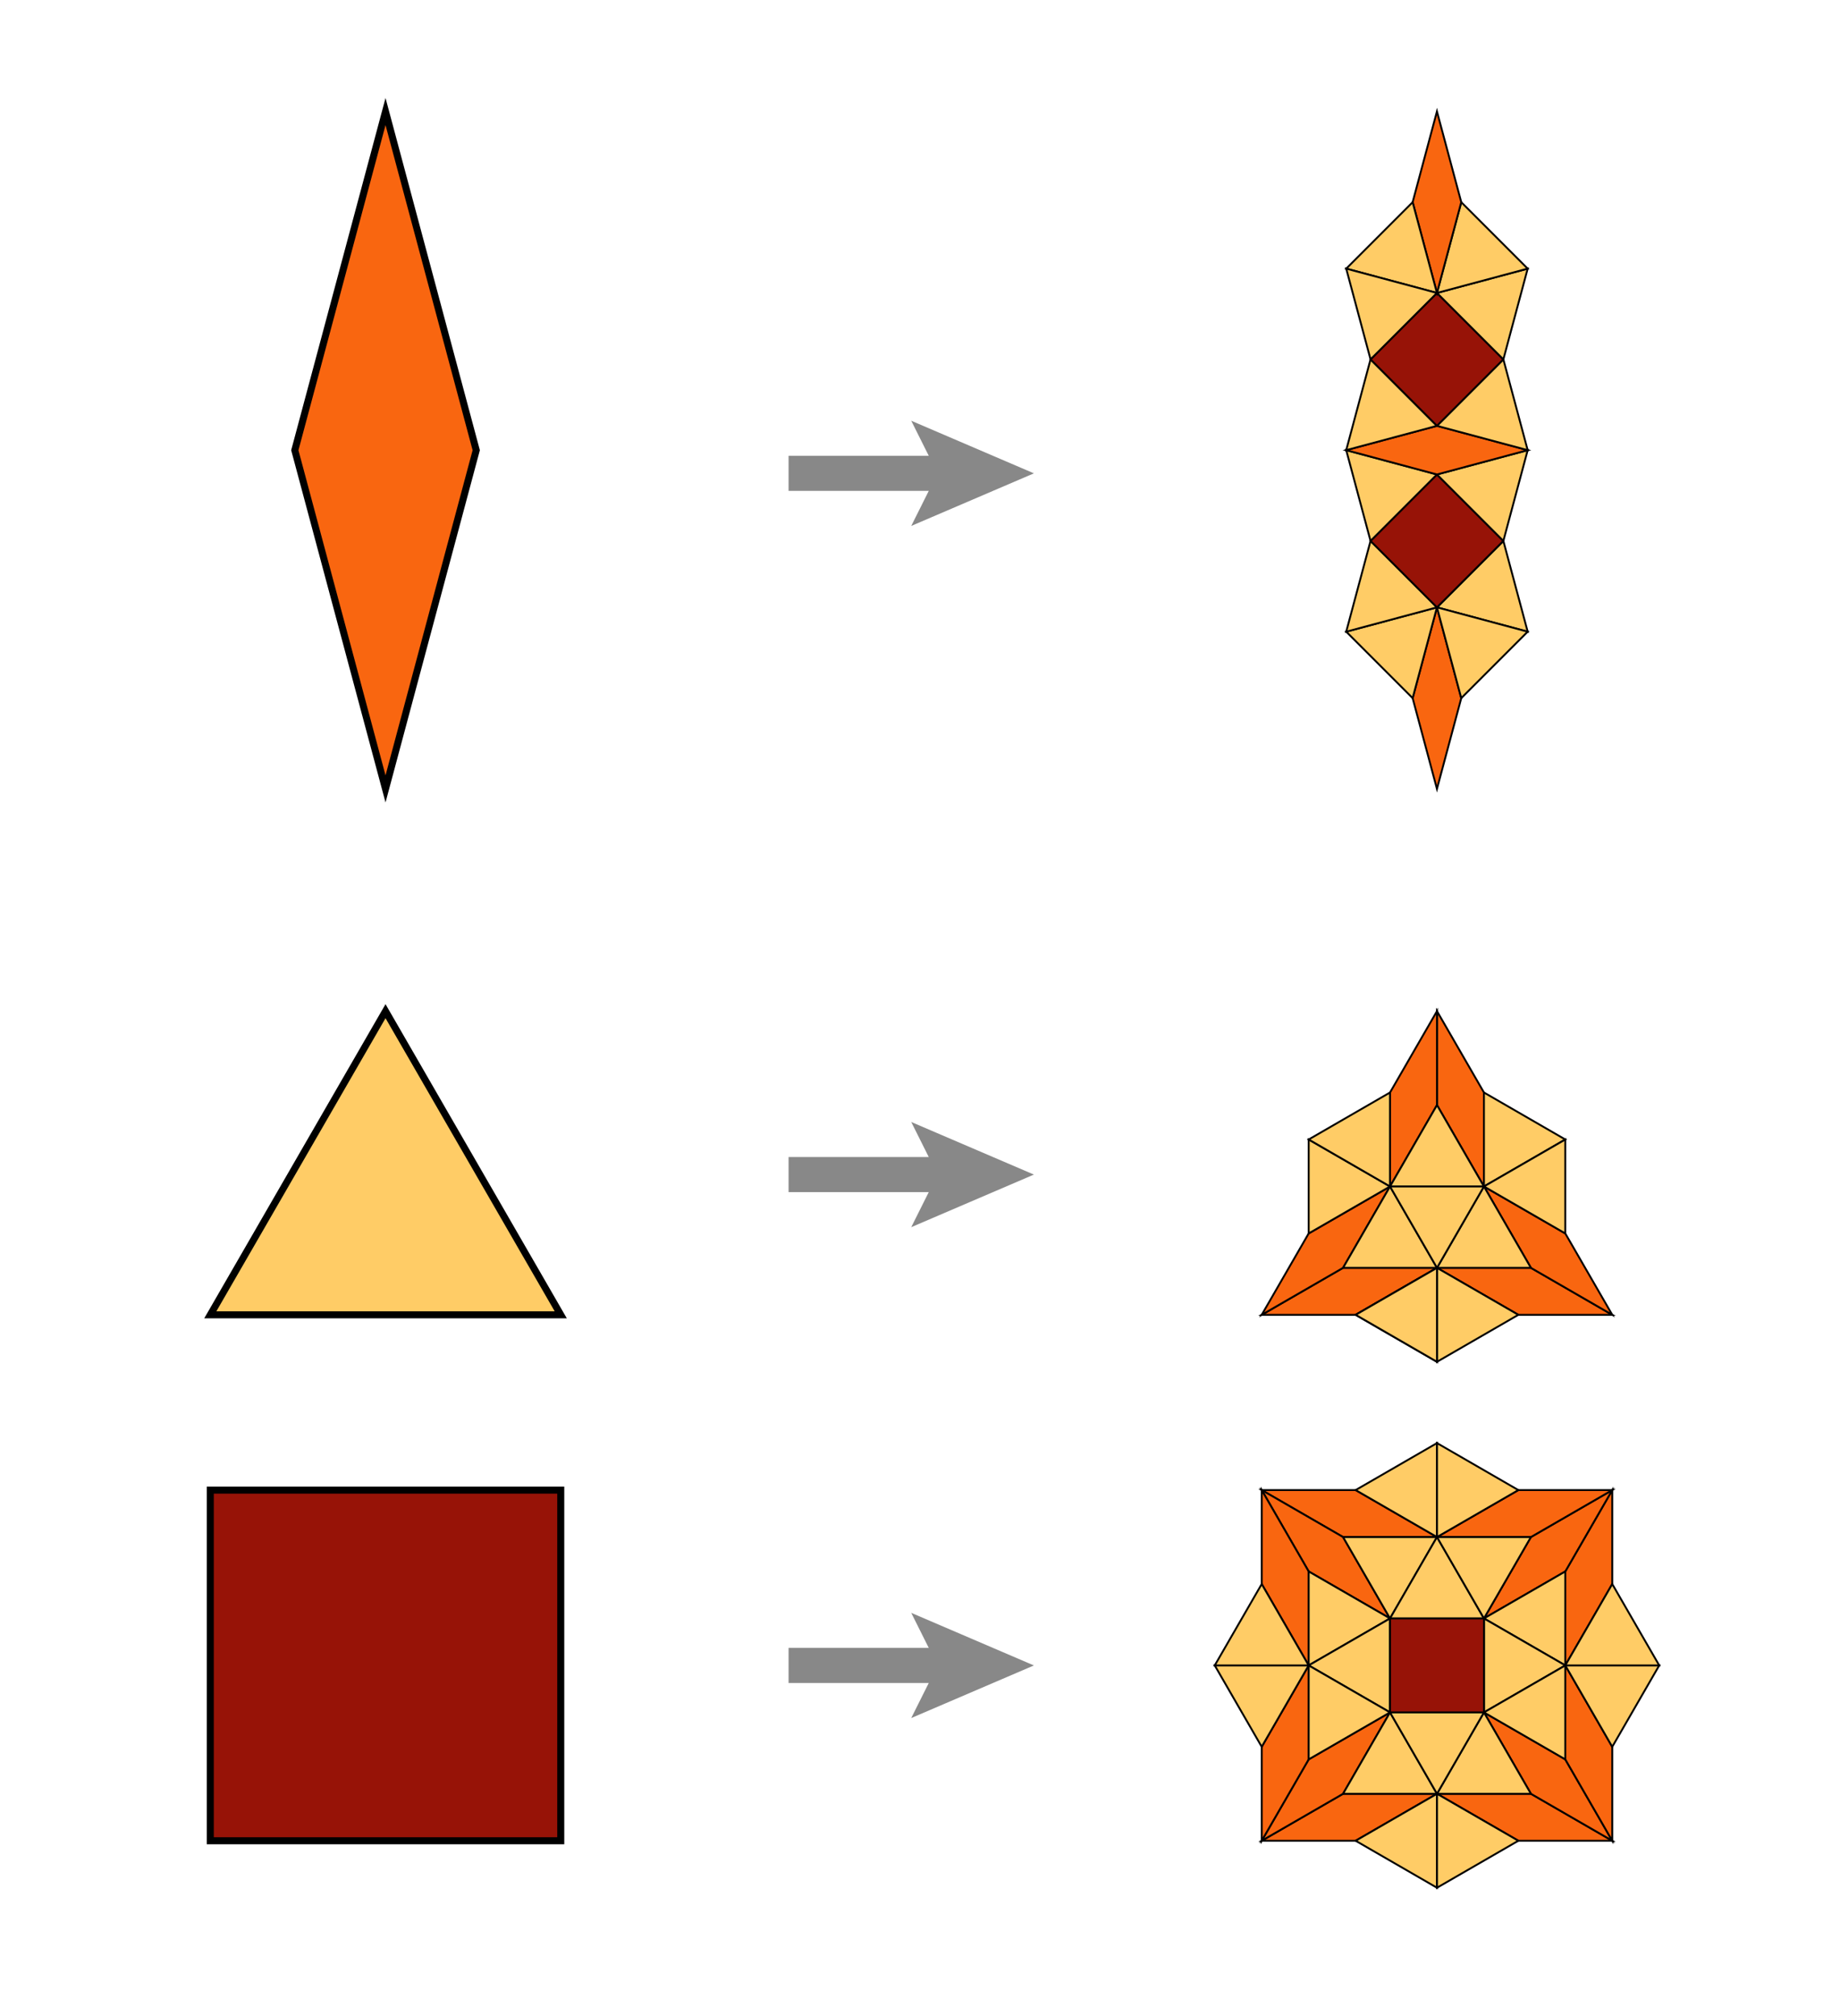
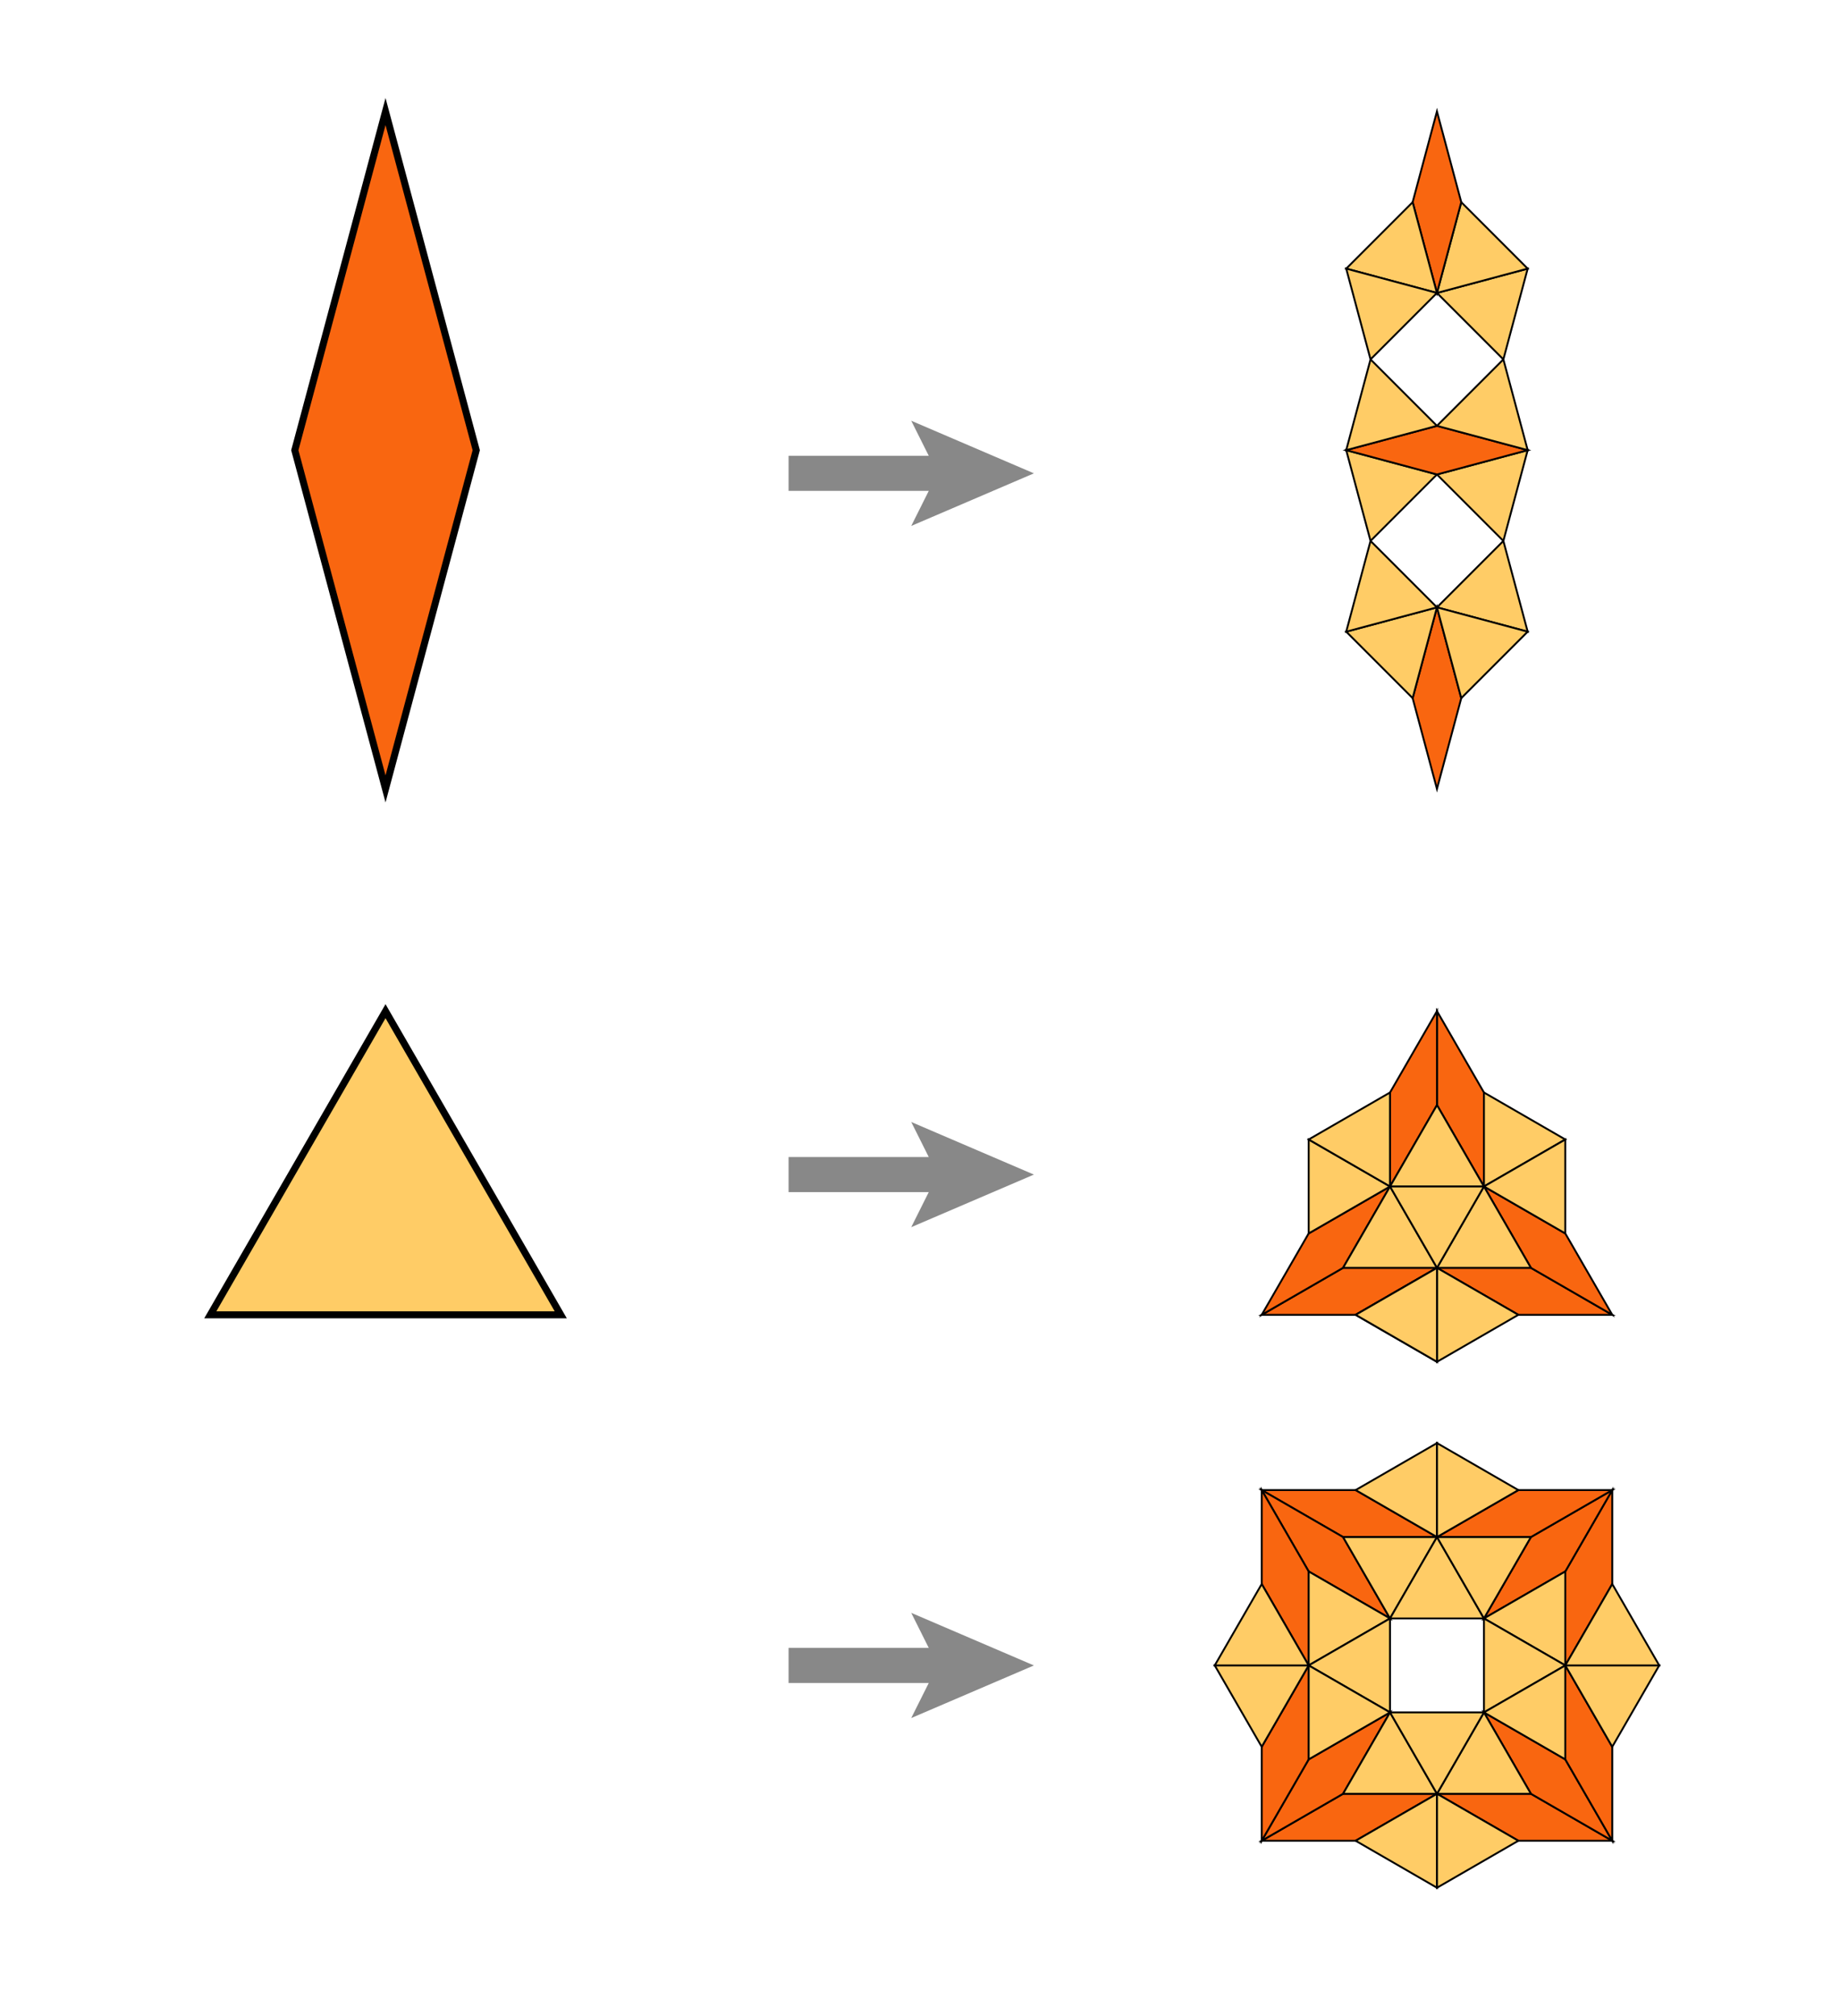
<svg xmlns="http://www.w3.org/2000/svg" xmlns:xlink="http://www.w3.org/1999/xlink" width="525" height="575">
  <rect width="100%" height="100%" fill="#333333" stroke="none" />
  <defs>
    <path id="Pfeil" d="M 0,5 40,5 35,15 70,0 35,-15 40,-5 0,-5 z" style="fill:#888888;stroke-width:0" />
    <path id="Dreieck" d="m 0,0 100,0 -50,86.603 z" style="fill:#ffcc66;stroke:#000000;stroke-width:2;stroke-linecap:butt" />
    <g id="Raute" transform="scale(1)">
      <path id="RauteIN" d="m 0,0 100,0 86.603,50 -100,0 z" style="fill:#f96610;stroke:#000000;stroke-width:2;stroke-linecap:butt" />
    </g>
-     <path id="Quadrat" d="m 0,0 100,0 0,100 -100,0 z" style="fill:#971307;stroke:#000000;stroke-width:2;stroke-linecap:butt" />
    <g id="Dreieck-R01" transform="scale(0.268)">
      <use xlink:href="#Raute" transform="translate(0,00) rotate(0)" />
      <use xlink:href="#Raute" transform="translate(0,00) rotate(30)" />
      <use xlink:href="#Raute" transform="translate(373.205,00) rotate(150)" />
      <use xlink:href="#Raute" transform="translate(373.205,00) rotate(120)" />
      <use xlink:href="#Raute" transform="translate(186.603,323.205) rotate(270)" />
      <use xlink:href="#Raute" transform="translate(186.603,323.205) rotate(240)" />
      <use xlink:href="#Dreieck" transform="translate(86.603,50) rotate(0)" />
      <use xlink:href="#Dreieck" transform="translate(186.603,50) rotate(0)" />
      <use xlink:href="#Dreieck" transform="translate(136.603,136.603) rotate(0)" />
      <use xlink:href="#Dreieck" transform="translate(186.603,50) rotate(60)" />
      <use xlink:href="#Dreieck" transform="translate(100,00) rotate(330)" />
      <use xlink:href="#Dreieck" transform="translate(273.205,00) rotate(150)" />
      <use xlink:href="#Dreieck" transform="translate(100,00) rotate(330)" />
      <use xlink:href="#Dreieck" transform="translate(50,86.603) rotate(30)" />
      <use xlink:href="#Dreieck" transform="translate(136.603,236.603) rotate(210)" />
      <use xlink:href="#Dreieck" transform="translate(236.603,136.603) rotate(30)" />
      <use xlink:href="#Dreieck" transform="translate(236.603,136.603) rotate(330)" />
    </g>
    <g id="Raute-R01" transform="scale(0.268)">
      <use xlink:href="#Raute" transform="translate(0,00) rotate(0)" />
      <use xlink:href="#Dreieck" transform="translate(86.603,50) rotate(0)" />
      <use xlink:href="#Dreieck" transform="translate(186.603,50) rotate(60)" />
      <use xlink:href="#Dreieck" transform="translate(273.205,00) rotate(150)" />
      <use xlink:href="#Dreieck" transform="translate(100,00) rotate(330)" />
      <use xlink:href="#Quadrat" transform="translate(186.603,50) rotate(330)" />
      <use xlink:href="#Dreieck" transform="translate(273.205,00) rotate(0)" />
      <use xlink:href="#Dreieck" transform="translate(236.603,136.603) rotate(330)" />
      <use xlink:href="#Raute" transform="translate(373.205,00) rotate(90)" />
      <use xlink:href="#Dreieck" transform="translate(373.205,00) rotate(30)" />
      <use xlink:href="#Dreieck" transform="translate(323.205,186.603) rotate(300)" />
      <use xlink:href="#Quadrat" transform="translate(373.205,100) rotate(330)" />
      <use xlink:href="#Dreieck" transform="translate(459.808,50) rotate(0)" />
      <use xlink:href="#Dreieck" transform="translate(559.808,50) rotate(60)" />
      <use xlink:href="#Raute" transform="translate(509.808,136.603) rotate(0)" />
      <use xlink:href="#Dreieck" transform="translate(509.808,136.603) rotate(30)" />
      <use xlink:href="#Dreieck" transform="translate(509.808,136.603) rotate(90)" />
    </g>
    <g id="Quadrat-R01" transform="scale(0.268)">
      <use xlink:href="#Raute" transform="translate(0,00) rotate(0)" />
      <use xlink:href="#Raute" transform="translate(0,00) rotate(30)" />
      <use xlink:href="#Raute" transform="translate(0,00) rotate(60)" />
      <use xlink:href="#Raute" transform="translate(373.205,00) rotate(150)" />
      <use xlink:href="#Raute" transform="translate(373.205,00) rotate(120)" />
      <use xlink:href="#Raute" transform="translate(373.205,00) rotate(90)" />
      <use xlink:href="#Raute" transform="translate(373.205,373.205) rotate(240)" />
      <use xlink:href="#Raute" transform="translate(373.205,373.205) rotate(210)" />
      <use xlink:href="#Raute" transform="translate(373.205,373.205) rotate(180)" />
      <use xlink:href="#Raute" transform="translate(0,373.205) rotate(330)" />
      <use xlink:href="#Raute" transform="translate(0,373.205) rotate(300)" />
      <use xlink:href="#Raute" transform="translate(0,373.205) rotate(270)" />
      <use xlink:href="#Dreieck" transform="translate(100,0) rotate(330)" />
      <use xlink:href="#Dreieck" transform="translate(273.205,0) rotate(150)" />
      <use xlink:href="#Dreieck" transform="translate(100,373.205) rotate(330)" />
      <use xlink:href="#Dreieck" transform="translate(273.205,373.205) rotate(150)" />
      <use xlink:href="#Dreieck" transform="translate(0,100) rotate(60)" />
      <use xlink:href="#Dreieck" transform="translate(0,273.205) rotate(240)" />
      <use xlink:href="#Dreieck" transform="translate(373.205,100) rotate(60)" />
      <use xlink:href="#Dreieck" transform="translate(373.205,273.205) rotate(240)" />
      <use xlink:href="#Dreieck" transform="translate(86.603,50) rotate(0)" />
      <use xlink:href="#Dreieck" transform="translate(186.603,50) rotate(0)" />
      <use xlink:href="#Dreieck" transform="translate(186.603,50) rotate(60)" />
      <use xlink:href="#Dreieck" transform="translate(50,186.603) rotate(30)" />
      <use xlink:href="#Dreieck" transform="translate(50,186.603) rotate(330)" />
      <use xlink:href="#Dreieck" transform="translate(50,186.603) rotate(270)" />
      <use xlink:href="#Dreieck" transform="translate(186.603,323.205) rotate(180)" />
      <use xlink:href="#Dreieck" transform="translate(186.603,323.205) rotate(240)" />
      <use xlink:href="#Dreieck" transform="translate(186.603,323.205) rotate(300)" />
      <use xlink:href="#Dreieck" transform="translate(323.205,186.603) rotate(90)" />
      <use xlink:href="#Dreieck" transform="translate(323.205,186.603) rotate(150)" />
      <use xlink:href="#Dreieck" transform="translate(323.205,186.603) rotate(210)" />
      <use xlink:href="#Quadrat" transform="translate(136.603,136.603) rotate(0)" />
    </g>
    <g id="Dreieck-R02" transform="scale(0.268)">
      <use xlink:href="#Raute-R01" transform="translate(0,00) rotate(0)" />
      <use xlink:href="#Raute-R01" transform="translate(0,00) rotate(30)" />
      <use xlink:href="#Raute-R01" transform="translate(373.205,00) rotate(150)" />
      <use xlink:href="#Raute-R01" transform="translate(373.205,00) rotate(120)" />
      <use xlink:href="#Raute-R01" transform="translate(186.603,323.205) rotate(270)" />
      <use xlink:href="#Raute-R01" transform="translate(186.603,323.205) rotate(240)" />
      <use xlink:href="#Dreieck-R01" transform="translate(86.603,50) rotate(0)" />
      <use xlink:href="#Dreieck-R01" transform="translate(186.603,50) rotate(0)" />
      <use xlink:href="#Dreieck-R01" transform="translate(136.603,136.603) rotate(0)" />
      <use xlink:href="#Dreieck-R01" transform="translate(186.603,50) rotate(60)" />
      <use xlink:href="#Dreieck-R01" transform="translate(100,00) rotate(330)" />
      <use xlink:href="#Dreieck-R01" transform="translate(273.205,00) rotate(150)" />
      <use xlink:href="#Dreieck-R01" transform="translate(100,00) rotate(330)" />
      <use xlink:href="#Dreieck-R01" transform="translate(50,86.603) rotate(30)" />
      <use xlink:href="#Dreieck-R01" transform="translate(136.603,236.603) rotate(210)" />
      <use xlink:href="#Dreieck-R01" transform="translate(236.603,136.603) rotate(30)" />
      <use xlink:href="#Dreieck-R01" transform="translate(236.603,136.603) rotate(330)" />
    </g>
    <g id="Raute-R02" transform="scale(0.268)">
      <use xlink:href="#Raute-R01" transform="translate(0,00) rotate(0)" />
      <use xlink:href="#Dreieck-R01" transform="translate(86.603,50) rotate(0)" />
      <use xlink:href="#Dreieck-R01" transform="translate(186.603,50) rotate(60)" />
      <use xlink:href="#Dreieck-R01" transform="translate(273.205,00) rotate(150)" />
      <use xlink:href="#Dreieck-R01" transform="translate(100,00) rotate(330)" />
      <use xlink:href="#Quadrat-R01" transform="translate(186.603,50) rotate(330)" />
      <use xlink:href="#Dreieck-R01" transform="translate(273.205,00) rotate(0)" />
      <use xlink:href="#Dreieck-R01" transform="translate(236.603,136.603) rotate(330)" />
      <use xlink:href="#Raute-R01" transform="translate(373.205,00) rotate(90)" />
      <use xlink:href="#Dreieck-R01" transform="translate(373.205,00) rotate(30)" />
      <use xlink:href="#Dreieck-R01" transform="translate(323.205,186.603) rotate(300)" />
      <use xlink:href="#Quadrat-R01" transform="translate(373.205,100) rotate(330)" />
      <use xlink:href="#Dreieck-R01" transform="translate(459.808,50) rotate(0)" />
      <use xlink:href="#Dreieck-R01" transform="translate(559.808,50) rotate(60)" />
      <use xlink:href="#Raute-R01" transform="translate(509.808,136.603) rotate(0)" />
      <use xlink:href="#Dreieck-R01" transform="translate(509.808,136.603) rotate(30)" />
      <use xlink:href="#Dreieck-R01" transform="translate(509.808,136.603) rotate(90)" />
    </g>
    <g id="Quadrat-R02" transform="scale(0.268)">
      <use xlink:href="#Raute-R01" transform="translate(0,00) rotate(0)" />
      <use xlink:href="#Raute-R01" transform="translate(0,00) rotate(30)" />
      <use xlink:href="#Raute-R01" transform="translate(0,00) rotate(60)" />
      <use xlink:href="#Raute-R01" transform="translate(373.205,00) rotate(150)" />
      <use xlink:href="#Raute-R01" transform="translate(373.205,00) rotate(120)" />
      <use xlink:href="#Raute-R01" transform="translate(373.205,00) rotate(90)" />
      <use xlink:href="#Raute-R01" transform="translate(373.205,373.205) rotate(240)" />
      <use xlink:href="#Raute-R01" transform="translate(373.205,373.205) rotate(210)" />
      <use xlink:href="#Raute-R01" transform="translate(373.205,373.205) rotate(180)" />
      <use xlink:href="#Raute-R01" transform="translate(0,373.205) rotate(330)" />
      <use xlink:href="#Raute-R01" transform="translate(0,373.205) rotate(300)" />
      <use xlink:href="#Raute-R01" transform="translate(0,373.205) rotate(270)" />
      <use xlink:href="#Dreieck-R01" transform="translate(100,0) rotate(330)" />
      <use xlink:href="#Dreieck-R01" transform="translate(273.205,0) rotate(150)" />
      <use xlink:href="#Dreieck-R01" transform="translate(100,373.205) rotate(330)" />
      <use xlink:href="#Dreieck-R01" transform="translate(273.205,373.205) rotate(150)" />
      <use xlink:href="#Dreieck-R01" transform="translate(0,100) rotate(60)" />
      <use xlink:href="#Dreieck-R01" transform="translate(0,273.205) rotate(240)" />
      <use xlink:href="#Dreieck-R01" transform="translate(373.205,100) rotate(60)" />
      <use xlink:href="#Dreieck-R01" transform="translate(373.205,273.205) rotate(240)" />
      <use xlink:href="#Dreieck-R01" transform="translate(86.603,50) rotate(0)" />
      <use xlink:href="#Dreieck-R01" transform="translate(186.603,50) rotate(0)" />
      <use xlink:href="#Dreieck-R01" transform="translate(186.603,50) rotate(60)" />
      <use xlink:href="#Dreieck-R01" transform="translate(50,186.603) rotate(30)" />
      <use xlink:href="#Dreieck-R01" transform="translate(50,186.603) rotate(330)" />
      <use xlink:href="#Dreieck-R01" transform="translate(50,186.603) rotate(270)" />
      <use xlink:href="#Dreieck-R01" transform="translate(186.603,323.205) rotate(180)" />
      <use xlink:href="#Dreieck-R01" transform="translate(186.603,323.205) rotate(240)" />
      <use xlink:href="#Dreieck-R01" transform="translate(186.603,323.205) rotate(300)" />
      <use xlink:href="#Dreieck-R01" transform="translate(323.205,186.603) rotate(90)" />
      <use xlink:href="#Dreieck-R01" transform="translate(323.205,186.603) rotate(150)" />
      <use xlink:href="#Dreieck-R01" transform="translate(323.205,186.603) rotate(210)" />
      <use xlink:href="#Quadrat-R01" transform="translate(136.603,136.603) rotate(0)" />
    </g>
    <g id="Dreieck-R03" transform="scale(0.268)">
      <use xlink:href="#Raute-R02" transform="translate(0,00) rotate(0)" />
      <use xlink:href="#Raute-R02" transform="translate(0,00) rotate(30)" />
      <use xlink:href="#Raute-R02" transform="translate(373.205,00) rotate(150)" />
      <use xlink:href="#Raute-R02" transform="translate(373.205,00) rotate(120)" />
      <use xlink:href="#Raute-R02" transform="translate(186.603,323.205) rotate(270)" />
      <use xlink:href="#Raute-R02" transform="translate(186.603,323.205) rotate(240)" />
      <use xlink:href="#Dreieck-R02" transform="translate(86.603,50) rotate(0)" />
      <use xlink:href="#Dreieck-R02" transform="translate(186.603,50) rotate(0)" />
      <use xlink:href="#Dreieck-R02" transform="translate(136.603,136.603) rotate(0)" />
      <use xlink:href="#Dreieck-R02" transform="translate(186.603,50) rotate(60)" />
      <use xlink:href="#Dreieck-R02" transform="translate(100,00) rotate(330)" />
      <use xlink:href="#Dreieck-R02" transform="translate(273.205,00) rotate(150)" />
      <use xlink:href="#Dreieck-R02" transform="translate(100,00) rotate(330)" />
      <use xlink:href="#Dreieck-R02" transform="translate(50,86.603) rotate(30)" />
      <use xlink:href="#Dreieck-R02" transform="translate(136.603,236.603) rotate(210)" />
      <use xlink:href="#Dreieck-R02" transform="translate(236.603,136.603) rotate(30)" />
      <use xlink:href="#Dreieck-R02" transform="translate(236.603,136.603) rotate(330)" />
    </g>
    <g id="Raute-R03" transform="scale(0.268)">
      <use xlink:href="#Raute-R02" transform="translate(0,00) rotate(0)" />
      <use xlink:href="#Dreieck-R02" transform="translate(86.603,50) rotate(0)" />
      <use xlink:href="#Dreieck-R02" transform="translate(186.603,50) rotate(60)" />
      <use xlink:href="#Dreieck-R02" transform="translate(273.205,00) rotate(150)" />
      <use xlink:href="#Dreieck-R02" transform="translate(100,00) rotate(330)" />
      <use xlink:href="#Quadrat-R02" transform="translate(186.603,50) rotate(330)" />
      <use xlink:href="#Dreieck-R02" transform="translate(273.205,00) rotate(0)" />
      <use xlink:href="#Dreieck-R02" transform="translate(236.603,136.603) rotate(330)" />
      <use xlink:href="#Raute-R02" transform="translate(373.205,00) rotate(90)" />
      <use xlink:href="#Dreieck-R02" transform="translate(373.205,00) rotate(30)" />
      <use xlink:href="#Dreieck-R02" transform="translate(323.205,186.603) rotate(300)" />
      <use xlink:href="#Quadrat-R02" transform="translate(373.205,100) rotate(330)" />
      <use xlink:href="#Dreieck-R02" transform="translate(459.808,50) rotate(0)" />
      <use xlink:href="#Dreieck-R02" transform="translate(559.808,50) rotate(60)" />
      <use xlink:href="#Raute-R02" transform="translate(509.808,136.603) rotate(0)" />
      <use xlink:href="#Dreieck-R02" transform="translate(509.808,136.603) rotate(30)" />
      <use xlink:href="#Dreieck-R02" transform="translate(509.808,136.603) rotate(90)" />
    </g>
    <g id="Quadrat-R03" transform="scale(0.268)">
      <use xlink:href="#Raute-R02" transform="translate(0,00) rotate(0)" />
      <use xlink:href="#Raute-R02" transform="translate(0,00) rotate(30)" />
      <use xlink:href="#Raute-R02" transform="translate(0,00) rotate(60)" />
      <use xlink:href="#Raute-R02" transform="translate(373.205,00) rotate(150)" />
      <use xlink:href="#Raute-R02" transform="translate(373.205,00) rotate(120)" />
      <use xlink:href="#Raute-R02" transform="translate(373.205,00) rotate(90)" />
      <use xlink:href="#Raute-R02" transform="translate(373.205,373.205) rotate(240)" />
      <use xlink:href="#Raute-R02" transform="translate(373.205,373.205) rotate(210)" />
      <use xlink:href="#Raute-R02" transform="translate(373.205,373.205) rotate(180)" />
      <use xlink:href="#Raute-R02" transform="translate(0,373.205) rotate(330)" />
      <use xlink:href="#Raute-R02" transform="translate(0,373.205) rotate(300)" />
      <use xlink:href="#Raute-R02" transform="translate(0,373.205) rotate(270)" />
      <use xlink:href="#Dreieck-R02" transform="translate(100,0) rotate(330)" />
      <use xlink:href="#Dreieck-R02" transform="translate(273.205,0) rotate(150)" />
      <use xlink:href="#Dreieck-R02" transform="translate(100,373.205) rotate(330)" />
      <use xlink:href="#Dreieck-R02" transform="translate(273.205,373.205) rotate(150)" />
      <use xlink:href="#Dreieck-R02" transform="translate(0,100) rotate(60)" />
      <use xlink:href="#Dreieck-R02" transform="translate(0,273.205) rotate(240)" />
      <use xlink:href="#Dreieck-R02" transform="translate(373.205,100) rotate(60)" />
      <use xlink:href="#Dreieck-R02" transform="translate(373.205,273.205) rotate(240)" />
      <use xlink:href="#Dreieck-R02" transform="translate(86.603,50) rotate(0)" />
      <use xlink:href="#Dreieck-R02" transform="translate(186.603,50) rotate(0)" />
      <use xlink:href="#Dreieck-R02" transform="translate(186.603,50) rotate(60)" />
      <use xlink:href="#Dreieck-R02" transform="translate(50,186.603) rotate(30)" />
      <use xlink:href="#Dreieck-R02" transform="translate(50,186.603) rotate(330)" />
      <use xlink:href="#Dreieck-R02" transform="translate(50,186.603) rotate(270)" />
      <use xlink:href="#Dreieck-R02" transform="translate(186.603,323.205) rotate(180)" />
      <use xlink:href="#Dreieck-R02" transform="translate(186.603,323.205) rotate(240)" />
      <use xlink:href="#Dreieck-R02" transform="translate(186.603,323.205) rotate(300)" />
      <use xlink:href="#Dreieck-R02" transform="translate(323.205,186.603) rotate(90)" />
      <use xlink:href="#Dreieck-R02" transform="translate(323.205,186.603) rotate(150)" />
      <use xlink:href="#Dreieck-R02" transform="translate(323.205,186.603) rotate(210)" />
      <use xlink:href="#Quadrat-R02" transform="translate(136.603,136.603) rotate(0)" />
    </g>
  </defs>
  <rect x="0" y="0" width="1000" height="1000" style="fill:#ffffff;stroke:#000000;stroke-width:0;stroke-linecap:butt" />
  <g transform="translate(10,525) rotate(0) scale(1,-1)">
    <use xlink:href="#Quadrat-R01" transform="translate(350,0) rotate(0)" />
    <use xlink:href="#Dreieck-R01" transform="translate(350,150) rotate(0)" />
    <use xlink:href="#Raute-R01" transform="translate(400,300) rotate(75)" />
    <use xlink:href="#Quadrat" transform="translate(50,0) rotate(0)" />
    <use xlink:href="#Dreieck" transform="translate(50,150) rotate(0)" />
    <use xlink:href="#Raute" transform="translate(100,300) rotate(75)" />
    <use xlink:href="#Pfeil" transform="translate(215,50)" />
    <use xlink:href="#Pfeil" transform="translate(215,190)" />
    <use xlink:href="#Pfeil" transform="translate(215,390)" />
  </g>
</svg>